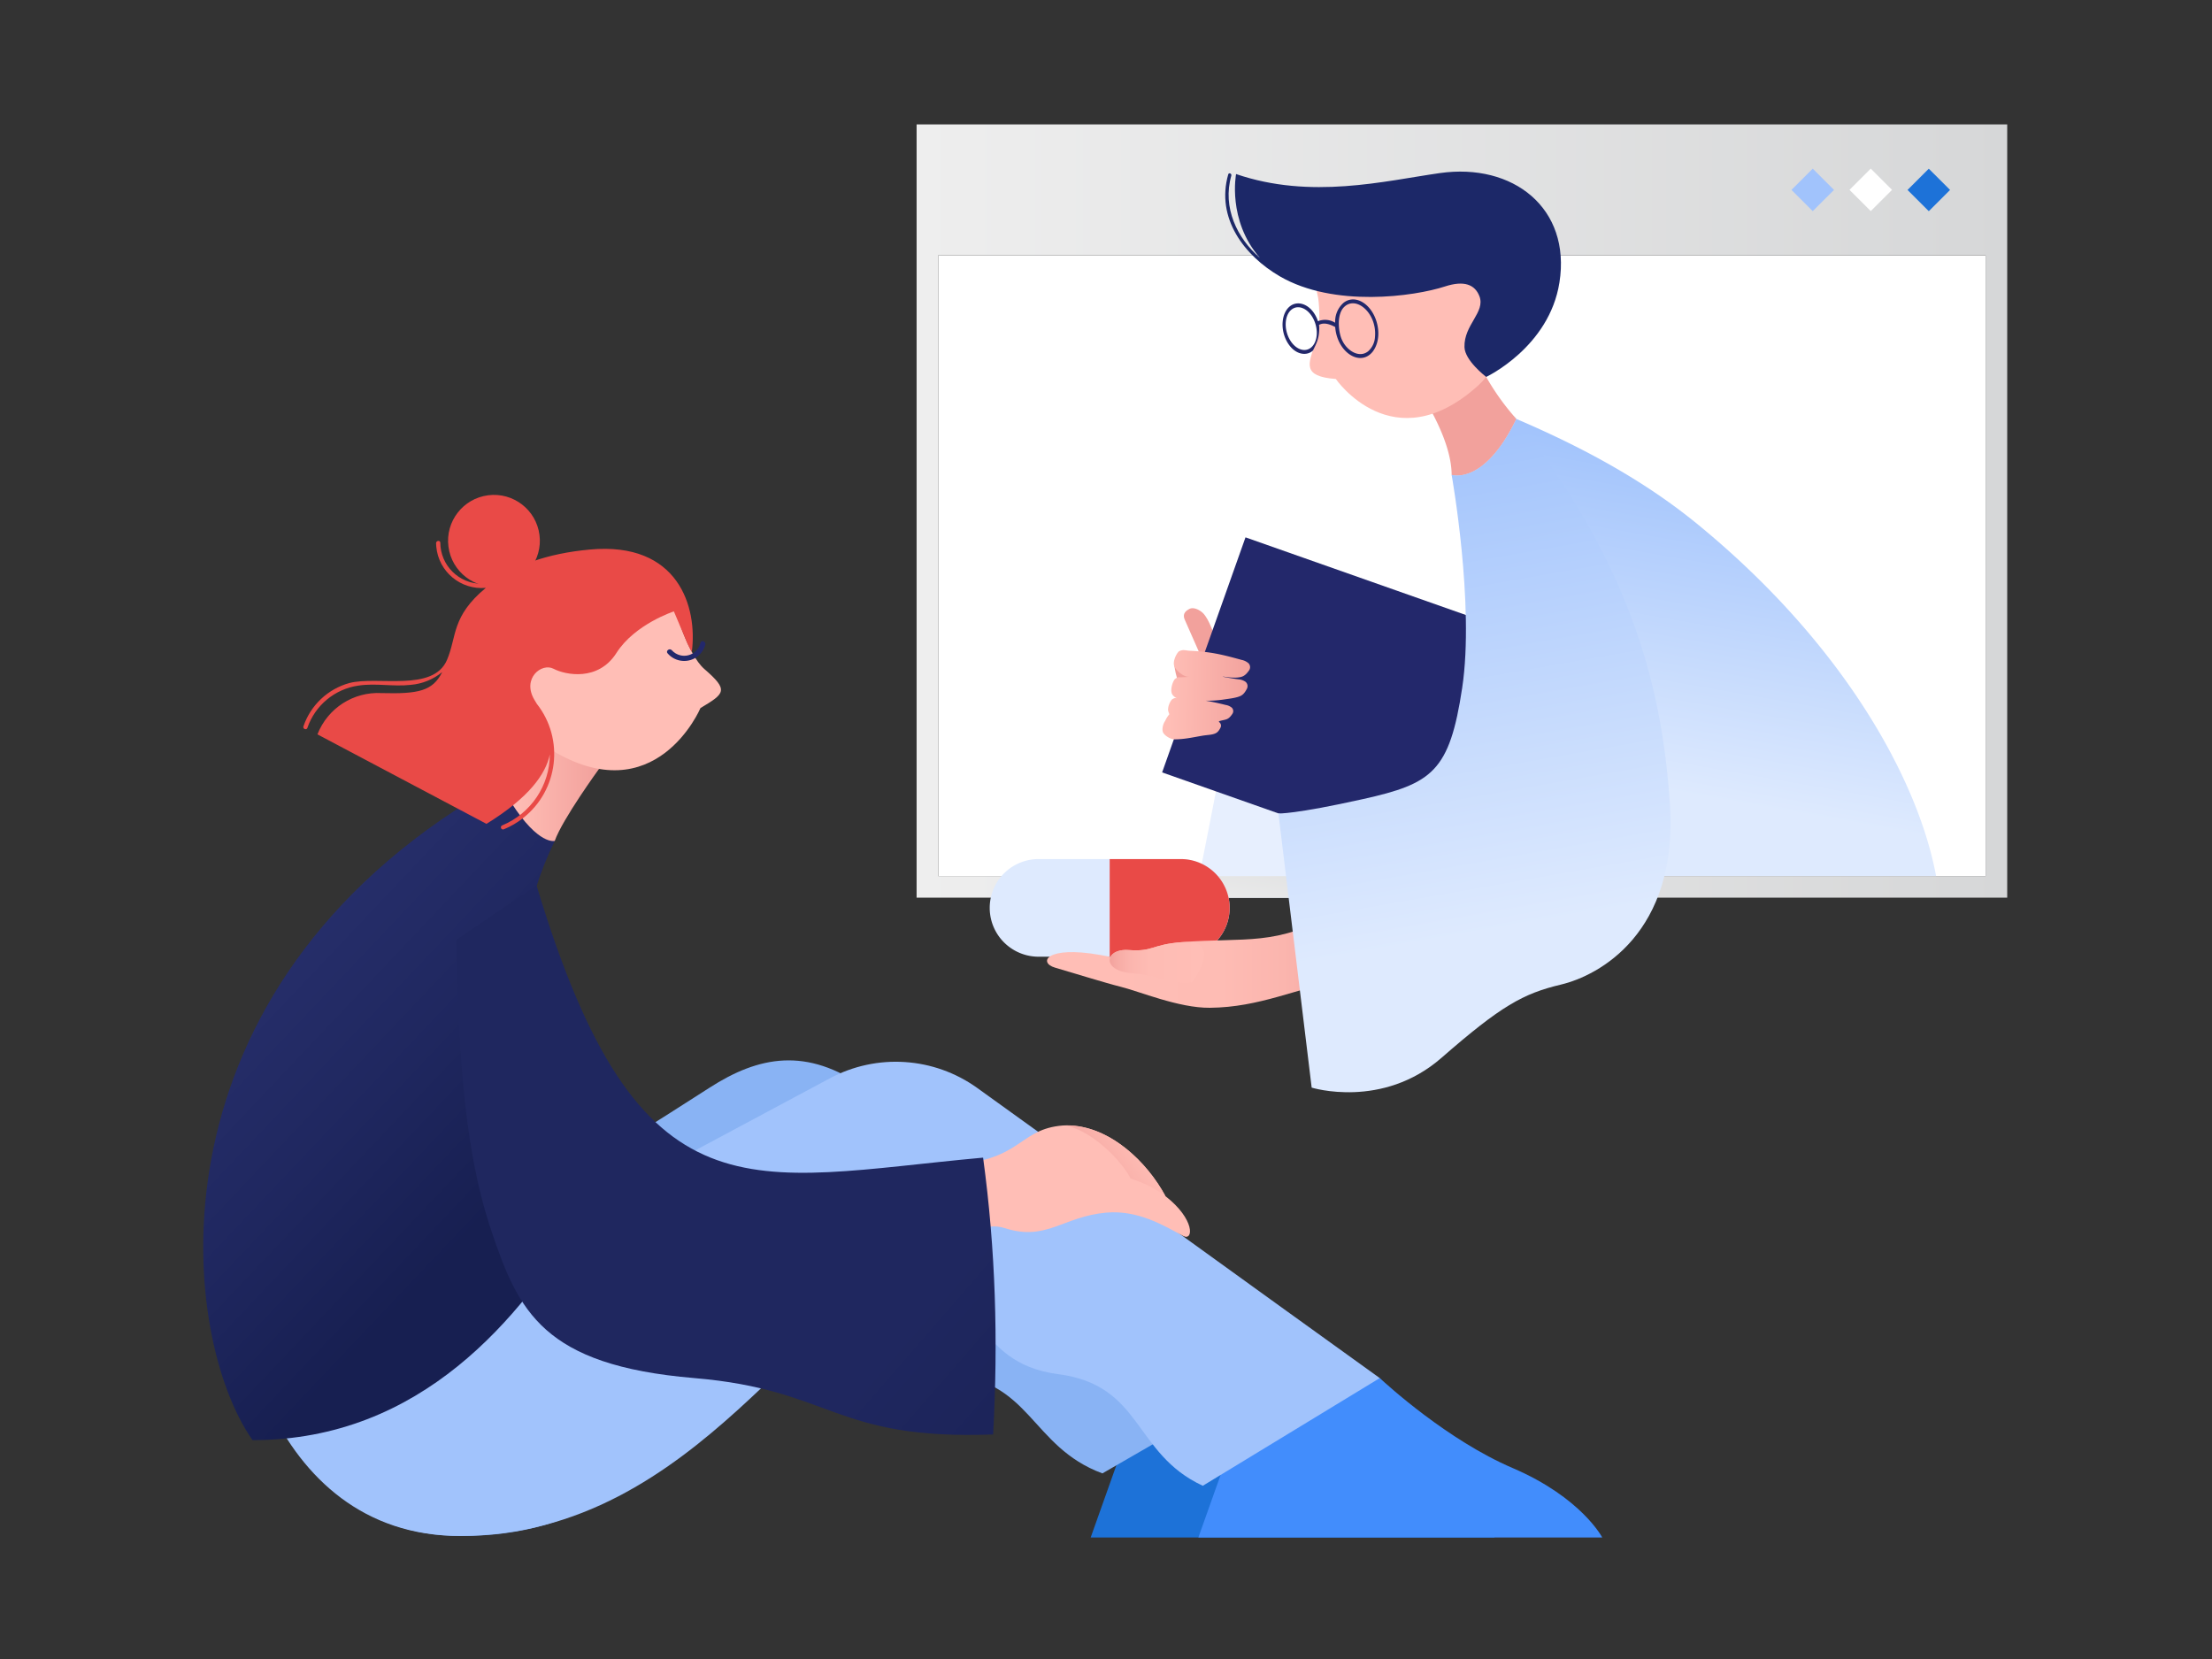
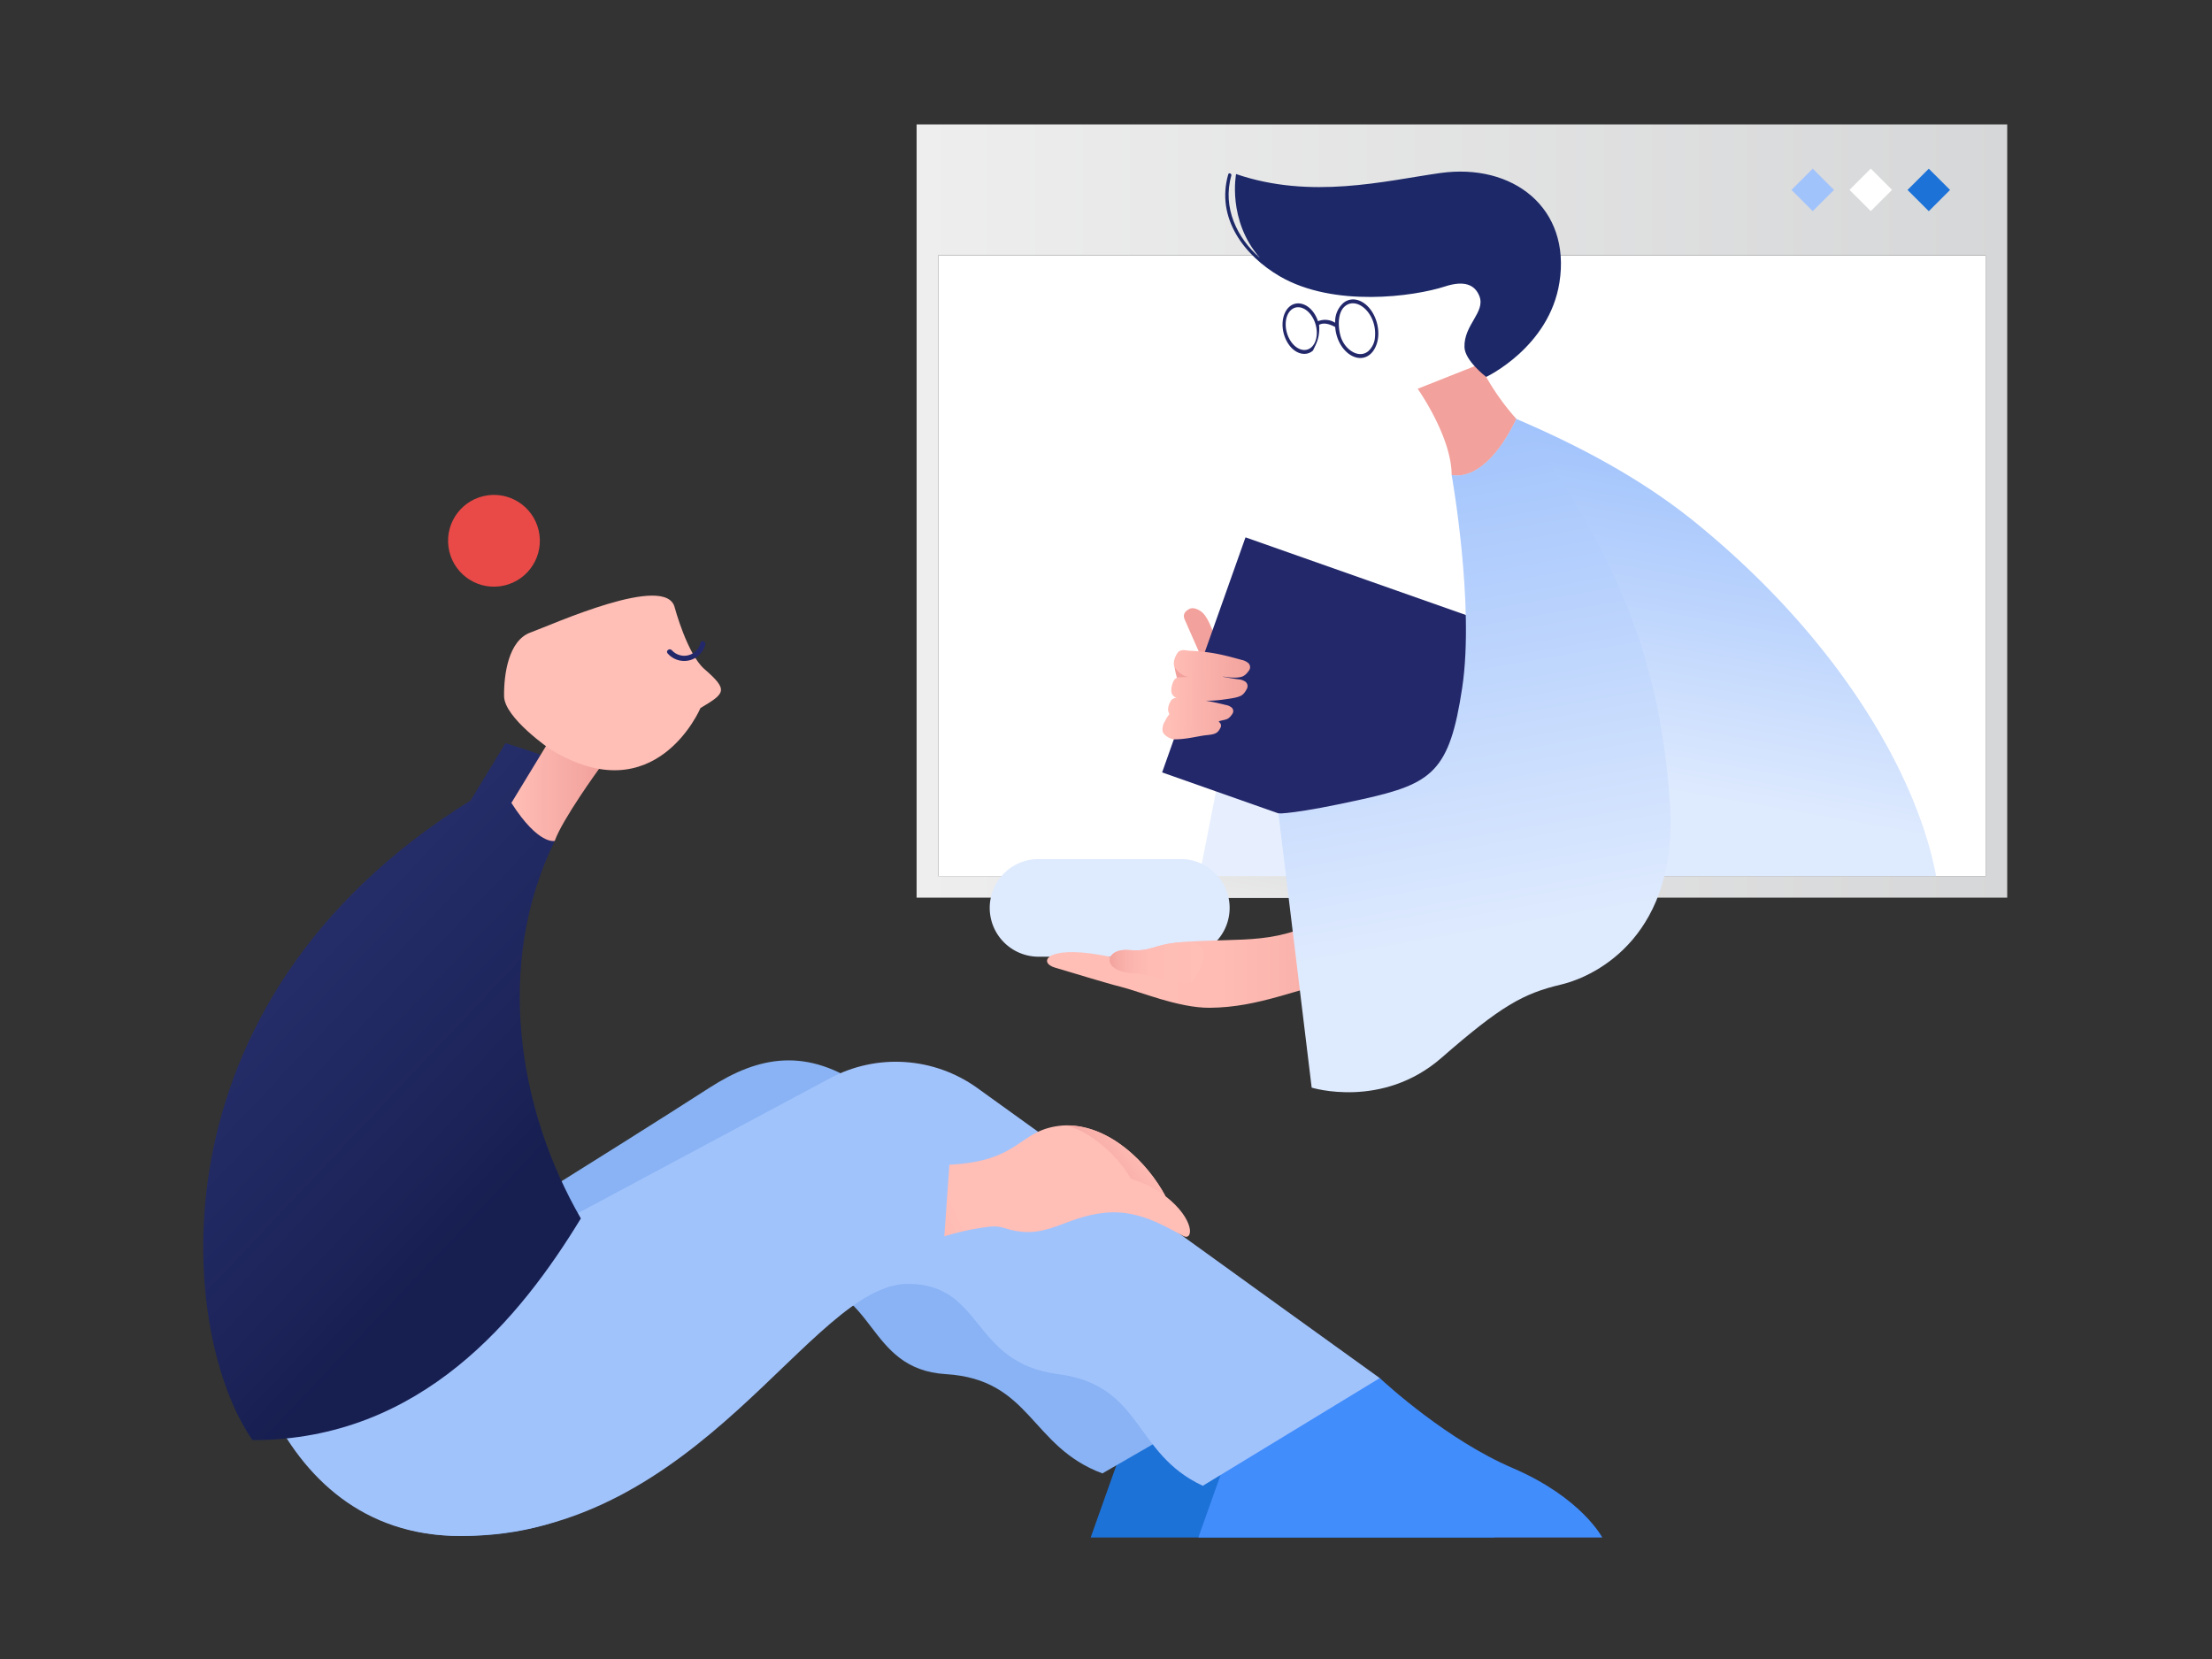
<svg xmlns="http://www.w3.org/2000/svg" xmlns:xlink="http://www.w3.org/1999/xlink" version="1.1" viewBox="0 0 3000 2250" width="3000" height="2250">
  <rect x="0" y="0" width="3000" height="2250" fill="#333333" stroke="none" />
  <defs />
  <g transform="translate(1243.125 168.75) rotate(0.0 739.688 656.25)  scale(1.876 1.874)">
    <svg width="788.451" height="700.429" viewBox="0.0 0.0 788.451 700.429">
      <linearGradient id="a-i1" gradientUnits="userSpaceOnUse" x1=".003" x2="788.453" y1="279.813" y2="279.813">
        <stop offset="0" stop-color="#eee" fill="#000000" />
        <stop offset="1" stop-color="#d6d7d8" fill="#000000" />
      </linearGradient>
      <linearGradient id="b-i1" gradientTransform="matrix(2.031 -1.149 -1.146 -2.026 -6494.374 5175.486)" gradientUnits="userSpaceOnUse" x1="3519.458" x2="3537.528" y1="318.919" y2="347.79">
        <stop offset="0" stop-color="#ffbeb6" fill="#000000" />
        <stop offset="1" stop-color="#f2a19c" fill="#000000" />
      </linearGradient>
      <linearGradient id="c-i1" x1="325.637" x2="340.287" xlink:href="#a-i1" y1="593.348" y2="510.26" />
      <linearGradient id="d-i1" x1="3496.015" x2="3518.204" xlink:href="#b-i1" y1="368.702" y2="355.825" />
      <linearGradient id="e-i1" gradientUnits="userSpaceOnUse" x1="94.3" x2="312.144" y1="604.696" y2="604.696">
        <stop offset="0" stop-color="#ffbeb6" fill="#000000" />
        <stop offset=".577" stop-color="#febcb4" fill="#000000" />
        <stop offset=".784" stop-color="#fbb5ae" fill="#000000" />
        <stop offset=".932" stop-color="#f6aaa4" fill="#000000" />
        <stop offset="1" stop-color="#f2a19c" fill="#000000" />
      </linearGradient>
      <linearGradient id="f-i1" x1="207.87" x2="139.586" xlink:href="#e-i1" y1="606.427" y2="606.427" />
      <linearGradient id="g-i1" gradientUnits="userSpaceOnUse" x1="535.455" x2="589.8" y1="548.911" y2="240.705">
        <stop offset=".212" stop-color="#deeafe" fill="#000000" />
        <stop offset="1" stop-color="#a1c3fc" fill="#000000" />
      </linearGradient>
      <linearGradient id="h-i1" x1="362.259" x2="433.632" xlink:href="#b-i1" y1="213.848" y2="213.848" />
      <linearGradient id="i-i1" x1="432.04" x2="351.714" xlink:href="#g-i1" y1="680.974" y2="225.423" />
      <path d="m15.633 94.763h757.18v449.22h-757.18z" fill="#fff" />
      <path d="m0 0v559.62h788.45v-559.62zm772.81 543.98h-757.177v-449.217h757.18z" fill="url(#a-i1)" />
      <path d="m361.023 447.966q8.424-31.442 16.845-62.884c13.436 41.247-6.314 90.366 15.6 127.8-11.566 18.027-33.951 25.219-54.543 31.133-9.793 2.813-19.771 5.646-29.957 5.418-15.376-.346-29.771-7.671-42.272-16.608-22.073-15.782-39.814-36.763-56.982-57.769-4.647-5.686-12.195-10.629-12.689-17.958-3.629-53.877-8.175-47.566-10.711-65.66-1.426-10.178 13.668-5.821 19.126-6.735q-5.9-13.4-11.8-26.792c-1.64-4.341 1.782-6.274 3.544-7.274 2.914-1.586 7.323.611 9.723 2.89s4.563 6.69 5.825 9.752c3.807 9.239 7.546 17.367 10.061 25.855 19.446 61.518 70.512 95.187 89.863 105.353 19.173 10.071 43.965-30.1 48.365-46.525z" fill="url(#b-i1)" />
      <path d="m496.241 409.13c-4.34 76.069-74.91 95.06-114.99 137.18a71.481 71.481 0 0 1 -17.26 13.31h-140.64c-7.39-1.53-14.56-3.01-21.4-4.321 8.61-40.2 21.73-112.83 40.13-200.759 32.93 20.84 76.94 52.65 125.74 43.27 52.72-10.12 35.49-98.97 25.56-150.43 0 0 14.08-.491 29.69-1.57 29.05 26.179 77.94 79.82 73.17 163.32z" fill="#e7effe" />
      <path d="m134.368 543.985h397.187v15.637h-397.187z" fill="url(#c-i1)" />
      <path d="m237.778 298.84-60.278 170.112 226.568 79.922 60.28-170.112z" fill="#23286b" />
      <path d="m239.934 389.935a4.077 4.077 0 0 1 .5 5.069c-2.34 3.408-4.075 4.468-6.333 4.967-3.538.781-8.059.281-11.647-.247-3.786-.555 1.781.694 9.976 1.84a10.768 10.768 0 0 1 5.272 1.735 4.079 4.079 0 0 1 1.169 4.949c-1.866 3.687-3.448 4.966-5.621 5.758-3.406 1.247-7.84 1.663-11.42 2.221a82.587 82.587 0 0 1 -12.708.847c4.412.728 8.888 1.72 14.405 3.075a9.241 9.241 0 0 1 4.324 1.933 3.473 3.473 0 0 1 .56 4.305c-1.91 2.964-3.365 3.913-5.275 4.4-3 .759-5.454.964-4.309 1.829a3.127 3.127 0 0 1 .961 3.786c-1.389 2.854-2.586 3.856-4.244 4.492-2.6 1-5.389.888-9.353 1.575-7.081 1.227-12.7 2.537-19.887 2.553-2.57.009-7.035-2.657-8.124-4.985-1.022-2.184 0-6.339 1.463-8.257a21.188 21.188 0 0 1 3.089-4.931c-.135-.252-.615-1.659-.695-1.9-.842-2.538.831-6.994 2.7-8.919 1.935-1.023 1.645-.947 3.428-.758a7.093 7.093 0 0 1 -3.529-3.15c-1.285-2.861.132-8.252 2.077-10.721 2.964-1.976 1.1-.961 7.736-1.442.919-.064 1.751-.109 2.625-.16-.472-.052-.933-.071-1.409-.14-3.309-.49-8.538-4.783-9.492-7.987-.893-3.008 1.223-8.167 3.477-10.356 3.2-1.568 4.556-.563 7.858-.407 14.817.692 23.147 2.639 37.431 6.615a10.757 10.757 0 0 1 4.992 2.417z" fill="url(#d-i1)" />
      <path d="m226.31 567a35.33 35.33 0 0 1 -35.333 35.333h-102.783a35.333 35.333 0 1 1 0-70.666h102.783a35.334 35.334 0 0 1 35.333 35.333z" fill="#deeafe" />
-       <path d="m226.31 567a35.33 35.33 0 0 1 -35.333 35.333h-51.391v-70.665h51.391a35.334 35.334 0 0 1 35.333 35.332z" fill="#e94a47" />
      <path d="m302.058 570.1c-40.767 25-64.674 18.068-110.634 21.732-21.864 1.742-20.271 7.038-38.184 5.673-6.889-.521-11.5 1.823-13.064 4.922-2.4-.453-4.992-.936-7.819-1.427-38.734-6.8-44.588 5.658-32.281 9.247 9.231 2.682 37.692 11.439 46.8 13.668 14.17 3.459 42.533 15.584 65.126 15.383 36.1-.322 62.34-13.883 100.138-21.614z" fill="url(#e-i1)" />
      <path d="m191.428 591.827c-21.866 1.743-20.273 7.039-38.19 5.677-17.167-1.3-20.137 15.181 2.693 16.785 18.7 1.313 25.085 8.122 43.109 6.686 0 0 5.691-7.439 7.936-14.82 2.387-7.855.873-15.637-15.548-14.328z" fill="url(#f-i1)" />
      <path d="m433.631 213.17c-.03.06-.06.129-.09.19-1.641-1.98-2.73-3.36.09-.19z" fill="#deeafe" />
      <path d="m564.341 289.139c-39.13-32.029-84.19-56.059-130.7-75.969-.03.06-.06.129-.09.19h-.01a119.173 119.173 0 0 1 -15.3 24.54c-16.98 20.21-30.96 15.89-31.43 15.739h-.01c.06.144 110.11 264.79 120.74 290.35h229.5c-12.82-69.339-66.641-168.02-172.7-254.85z" fill="url(#g-i1)" />
      <path d="m406.927 173.568a177.006 177.006 0 0 0 26.7 39.6c-23.336 48.451-46.821 40.468-46.821 40.468-.077-27.8-24.552-62.322-24.552-62.322z" fill="url(#h-i1)" />
-       <path d="m288.212 158.868c4.978-14.177 2.132-33.124 2.137-33.126l-3.371-15.659c7.354-6.311 31.132-17.535 64.8-15.632s50.22 9.511 62.584 23.017 12.39 31.612 10.388 39.207c-4.061 15.409-12.248 26.42-18.99 32.484-61.365 55.2-102.688-4.936-102.688-4.936-24.627-1.849-19.874-11.185-14.862-25.355z" fill="#ffbeb6" />
      <path d="m267.3 156.322c5.128 10.143 14.247 11.947 19.3 7.278 2.269-4.907 4.648-8.5 4.5-16.984a1.645 1.645 0 0 1 -.041-.856c-.045-.233-.074-.464-.127-.695 3.759-2.072 8.184-.267 11.688 1.542 1.375 18.308 17.964 28.986 27.009 17.98 5.642-7.309 5.173-18.352.971-26.641-5.222-10.328-15.062-14.3-21.935-8.852a18.008 18.008 0 0 0 -6.057 12.642c-.06.589-.025 1.191-.044 1.786a13.643 13.643 0 0 0 -12.376-1.095c-4.038-11.851-14.069-15.745-20.285-10.818-5.933 4.724-7.105 15.8-2.6 24.708zm40.94-23.269c8.511-10.293 24.7 3.02 23.155 20.631a14.953 14.953 0 0 1 -4.979 10.523c-6.6 5.241-15.421-.683-18.78-8.047-2.229-4.379-4.297-16.719.605-23.107zm-38.98 21.713c-3.846-7.6-3.037-16.924 1.839-20.788 4.86-3.855 11.942-.8 15.789 6.808s3.031 16.915-1.839 20.786c-4.862 3.854-11.949.8-15.788-6.806z" fill="#23286b" />
      <path d="m465.8 622.514c-27.365 6.5-43.393 15.481-86.306 52.977s-93.878 21.579-93.878 21.579l-24.034-198.413s11.1.76 61.2-10.409 62.548-20.027 71.652-80.5-7.629-154.1-7.629-154.1l.011-.01s23.49 7.986 46.822-40.467c-5.194-5.819 2.859 3.708 2.859 3.708 76.187 99.15 102.256 183.569 108.12 275.47 5.916 93.051-51.45 123.665-78.817 130.165z" fill="url(#i-i1)" />
      <path d="m647.854 62.761-15.378-15.378 15.378-15.378 15.377 15.378z" fill="#a1c3fc" />
      <path d="m689.805 62.728-15.378-15.378 15.378-15.377 15.377 15.377z" fill="#fff" />
      <path d="m731.754 62.793-15.377-15.378 15.377-15.377 15.378 15.377z" fill="#1d72d8" />
      <path d="m227.533 37.043c-6.638 23.205 4.328 45.476 20.635 59.522-23.713-27.192-17.2-60.649-17.2-60.649 54.172 18.574 107.349 5 147.3-.7 52.98-7.554 94.963 25.385 86.468 79.2-7.406 46.906-52.951 68.322-52.951 68.322-.822-.671-15.419-11.933-15.7-21.567-.473-16.186 15.3-25.281 10.805-36.854-3.266-8.418-11.009-11.575-24.942-7.04-22.148 7.208-80.13 15.473-119.336-7.331-25.709-14.953-46.374-42.1-37.308-73.809.422-1.484 2.648-.564 2.227.907z" fill="#1c2868" />
    </svg>
  </g>
  <g transform="translate(275.625 671.25) rotate(0.0 948.75 706.875)  scale(1.868 1.868)">
    <svg width="1015.741" height="756.936" viewBox="0.0 0.0 1015.741 756.936">
      <linearGradient id="a-i2" gradientTransform="matrix(.999 .034 -.034 .999 27.514 25.775)" gradientUnits="userSpaceOnUse" x1="549.403" x2="414.41" y1="499.822" y2="567.619">
        <stop offset="0" stop-color="#ffbeb6" fill="#000000" />
        <stop offset=".768" stop-color="#f5a9a3" fill="#000000" />
        <stop offset="1" stop-color="#f2a19c" fill="#000000" />
      </linearGradient>
      <linearGradient id="b-i2" gradientUnits="userSpaceOnUse" x1="24.699" x2="223.842" y1="316.829" y2="505.36">
        <stop offset="0" stop-color="#28306d" fill="#000000" />
        <stop offset=".569" stop-color="#1f275f" fill="#000000" />
        <stop offset="1" stop-color="#171f51" fill="#000000" />
      </linearGradient>
      <linearGradient id="c-i2" gradientUnits="userSpaceOnUse" x1="223.739" x2="287.547" y1="212.202" y2="212.202">
        <stop offset="0" stop-color="#ffbeb6" fill="#000000" />
        <stop offset="1" stop-color="#f2a19c" fill="#000000" />
      </linearGradient>
      <linearGradient id="d-i2" gradientUnits="userSpaceOnUse" x1="249.579" x2="682.039" y1="406.341" y2="782.081">
        <stop offset=".569" stop-color="#1f275f" fill="#000000" />
        <stop offset="1" stop-color="#171f51" fill="#000000" />
      </linearGradient>
      <linearGradient id="e-i2" gradientTransform="matrix(.999 .034 -.034 .999 27.514 25.775)" gradientUnits="userSpaceOnUse" x1="671.617" x2="618.078" y1="418.959" y2="461.336">
        <stop offset=".074" stop-color="#ffbeb6" fill="#000000" />
        <stop offset=".867" stop-color="#f2a19c" fill="#000000" />
      </linearGradient>
      <path d="m776.041 641.198c5.074 4.72 49.205 45.063 96.353 65.264 50.12 21.479 65.161 50.474 65.161 50.474l-293.228-.009 41.144-115.732z" fill="#1d72d8" />
      <path d="m772.686 641.196-119.86 69.206c-52.597-19.514-51.547-68.31-113.77-72.077-58.469-3.54-50.318-65.519-105.617-65.519-70.892 0-63.328 183.01-246.095 183.01-139.863 0-175.85-169.16-162.637-240.041l111.727 59.734s166.629-103.528 231.061-145.068c35.797-23.079 70.814-29.833 112.922.112 76.108 54.137 217.256 156.784 292.269 210.643z" fill="#89b3f4" />
      <path d="m854.227 641.198c5.074 4.72 49.205 45.063 96.353 65.264 50.12 21.479 65.161 50.474 65.161 50.474l-293.228-.009 41.144-115.732z" fill="#428dfc" />
      <path d="m854.222 641.196-128.485 78.191c-50.764-23.511-43.323-73.066-105.144-81.062-63.455-8.207-53.669-65.519-108.968-65.519-70.892 0-150.029 183.01-325.397 183.01-139.863 0-174.733-169.16-161.52-240.041l146.352 59.734 283.925-151.97c34.077-18.251 75.561-15.525 106.968 7.014 75.874 54.472 217.256 156.784 292.269 210.643z" fill="#a1c3fc" />
      <path d="m711.473 537.985c-13.464-7.111-32.36-19.011-55.904-16.91-31.388 2.819-43.376 20.942-73.473 11.283-3.539-1.136-7.27-1.543-10.963-1.121-6.951.795-19.046 2.679-33.068 7.029l3.682-51.976c51.457-2.544 49.717-24.386 79.437-28.193 3.906-.507 7.853-.508 11.819-.079 26.967 2.951 52.153 26.105 65.636 51.12 21.43 16.653 20.497 32.865 12.834 28.847z" fill="url(#a-i2)" />
      <path d="m194.143 221.783c-237.996 148.058-211.021 389.756-158.336 464.47 122.931 0 194.799-89.472 238.368-160.949-44.963-77.867-63.281-183.524-18.962-274.112 1.761-11.668 15.504-33.422 27.897-48.628-42.684-16.351-63.673-22.317-63.673-22.317z" fill="url(#b-i2)" />
      <path d="m287.547 198.631s-26.891 36.969-32.334 52.56c0 0-11.667 3.365-31.474-27.595l30.736-50.491z" fill="url(#c-i2)" />
      <path d="m342.32 81.751s9.067 33.838 21.576 44.691c17.741 15.392 15.022 17.608-2.877 28.291 0 0-32.487 76.797-108.776 30.102 0 0-33.653-22.941-33.822-38.742-.172-15.8 3.179-40.434 19.189-46.219 16.006-5.78 98.667-43.406 104.71-18.123z" fill="#ffbeb6" />
      <ellipse cx="211.034" cy="33.311" fill="#e94a47" rx="33.313" ry="33.308" transform="matrix(.992 -.128 .128 .992 -2.527 27.258)" />
-       <path d="m72.764 167.973c5.227-15.328 17.691-27.082 33.304-31.401 20.507-5.355 60.879 6.829 70.944-16.845 7.231-17.009 3.027-31.402 28.169-52.256-18.201 1.669-34.31-11.731-35.981-29.928-.076-.822-.121-1.645-.135-2.466-.062-1.967 2.995-2.381 3.06-.394.117 16.583 13.652 29.927 30.236 29.809 2.672-.023 5.326-.394 7.897-1.116 16.032-12.01 38.871-20.833 70.49-23.732 64.229-5.902 78.257 41.745 73.983 74.305-1.099-2.004-2.16-3.787-3.117-5.904l-.124-.231-2.828-6.761-.32-.799-6.624-15.699s-28.396 9.251-41.693 30.158c-13.299 20.908-37.144 15.976-45.719 11.48-8.572-4.494-23.088 6.983-13.863 22.562.527.896 1.108 1.85 1.713 2.848 20.187 25.626 15.773 62.769-9.855 82.95-4.298 3.384-9.045 6.155-14.104 8.234-.799.303-1.691-.097-1.991-.893-.289-.759.063-1.613.798-1.952 20.911-8.634 34.578-28.996 34.658-51.613-2.989 14.329-14.96 31.333-46.016 50.482l-122.722-64.968c7.394-19.005 26.175-31.104 46.541-29.974 26.517.679 37.149-1.368 44.043-15.258-6.475 5.333-14.426 8.567-22.785 9.269-12.658 1.473-25.512-1.397-38.128.565-17.122 2.485-31.411 14.356-36.988 30.738-.688 1.854-3.53.65-2.843-1.21z" fill="#e94a47" />
      <path d="m337.19 115.064c5.754 6.629 15.797 7.341 22.427 1.588 2.401-2.084 4.122-4.84 4.938-7.913.641-2.331-2.887-3.77-3.532-1.403-1.475 6.518-7.957 10.609-14.477 9.132-2.456-.557-4.682-1.867-6.359-3.744-1.649-1.786-4.657.538-2.997 2.34z" fill="#23286b" />
-       <path d="m242.002 283.466c74.551 248.019 154.049 213.16 324.213 197.681 9.143 67.455 10.98 132.761 7.288 200.982-115.639 4.237-116.294-32.488-216.989-40.935-109.862-9.216-127.64-48.556-147.329-106.944-22.4-66.426-23.892-148.391-25.475-211.201z" fill="url(#d-i2)" />
      <path d="m698.638 509.138c-6.899-5.182-12.824-8.556-25.459-12.913-3.863-8.844-24.547-33.339-46.714-38.428 31.398-.374 58.69 26.326 72.173 51.341z" fill="url(#e-i2)" />
    </svg>
  </g>
</svg>